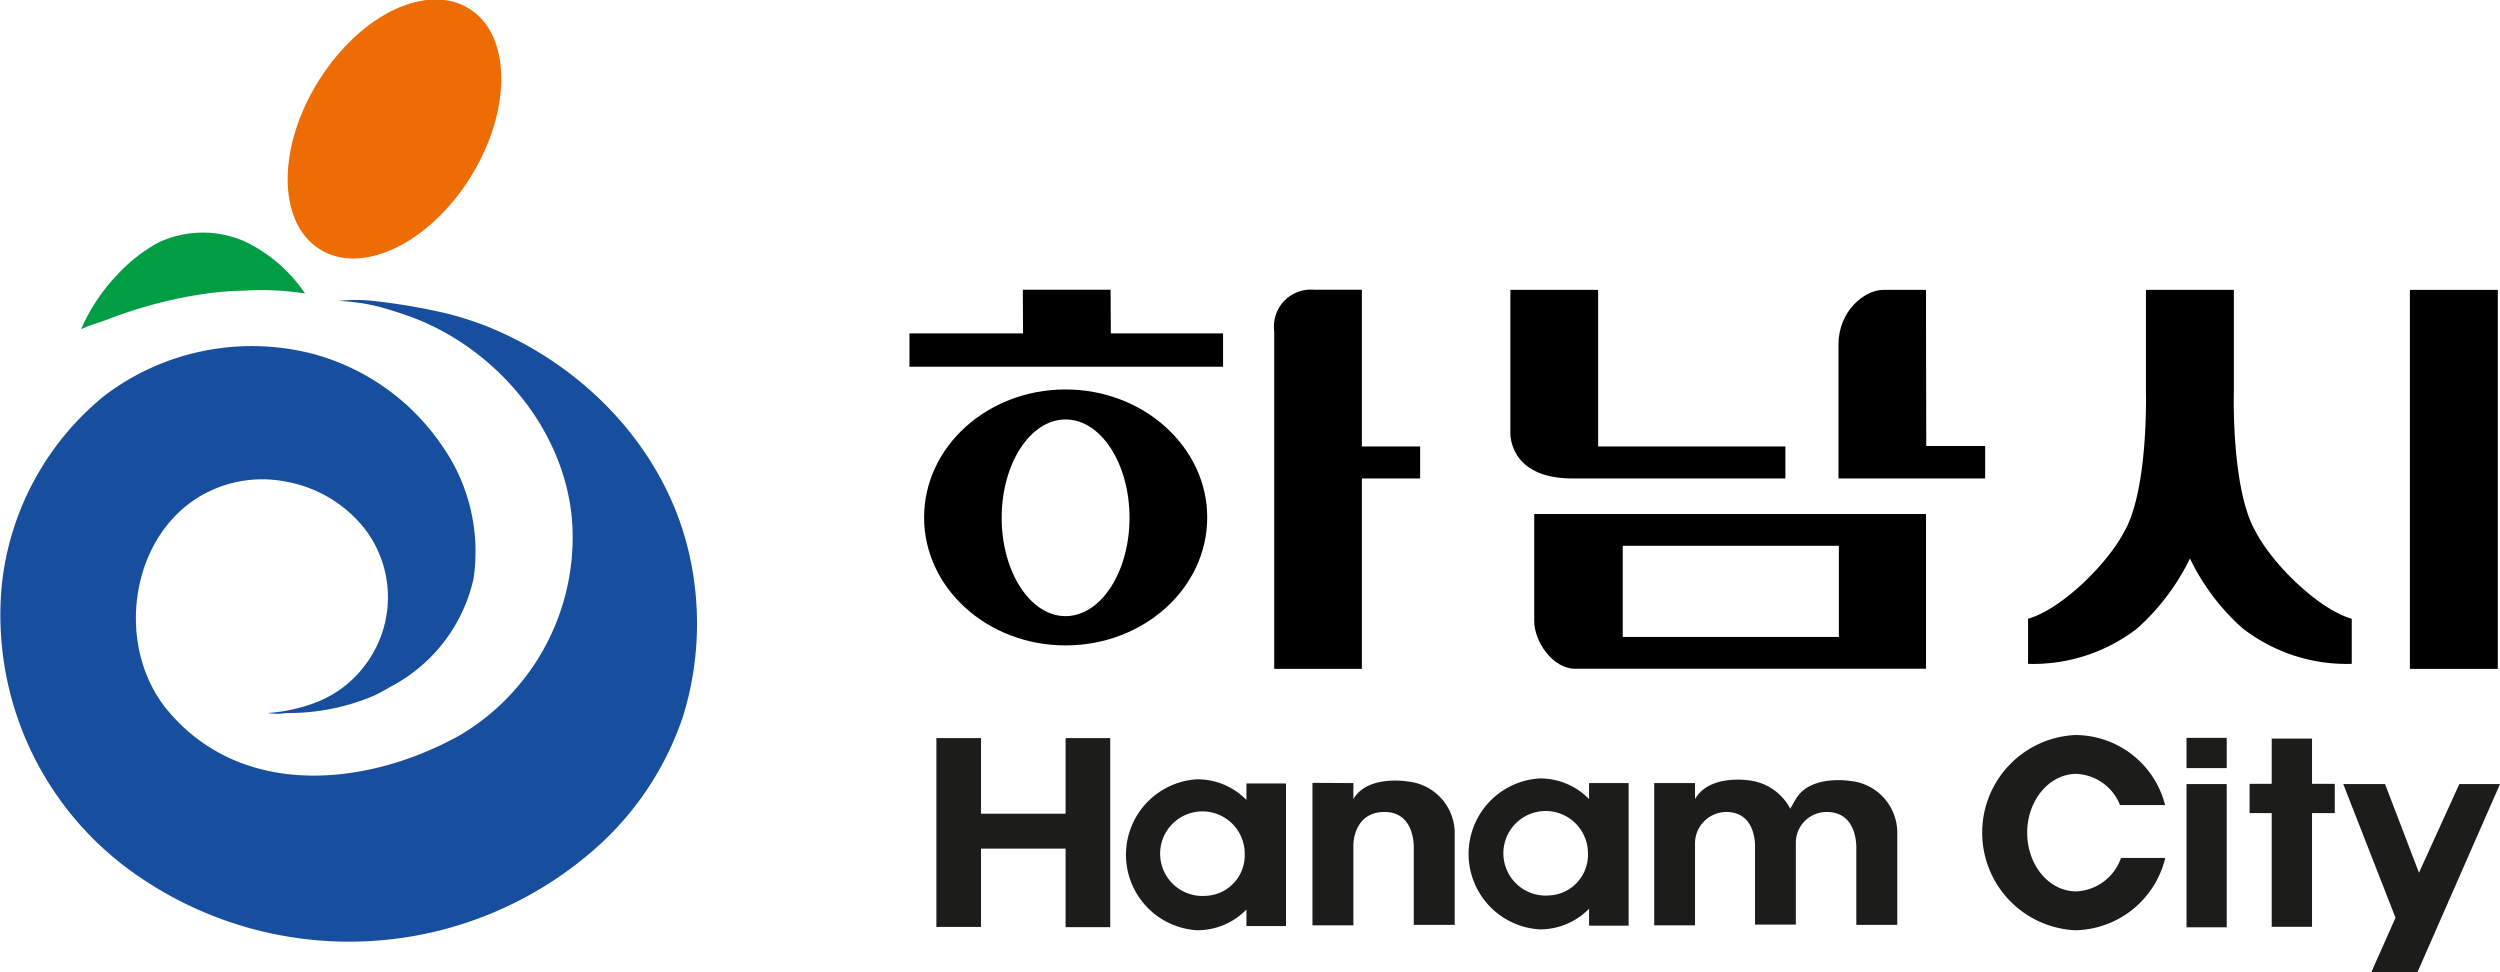
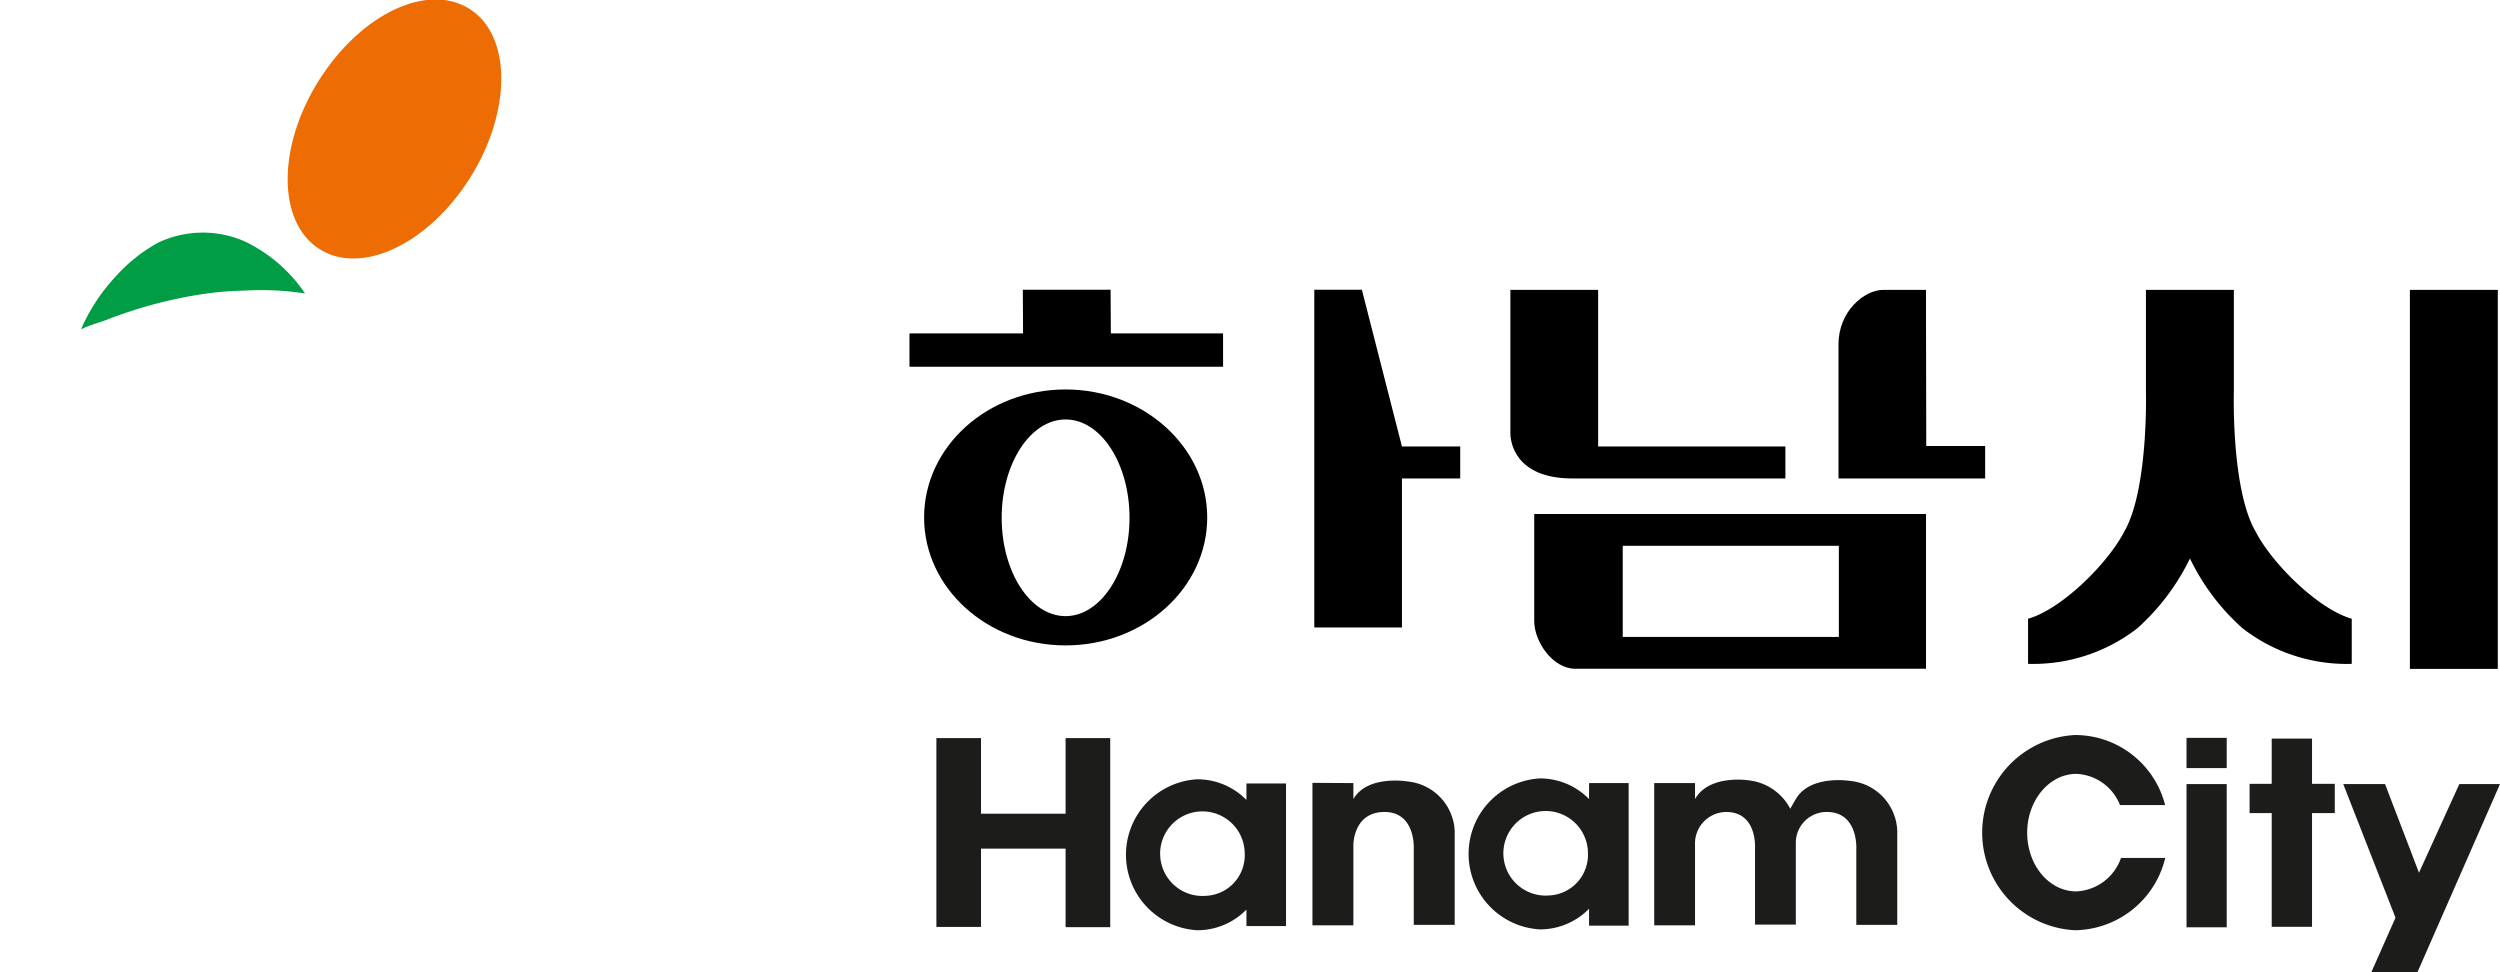
<svg xmlns="http://www.w3.org/2000/svg" viewBox="0 0 203.36 79.07">
  <defs>
    <style>.cls-1{fill:#184e9e;}.cls-2{fill:#ed6c04;}.cls-3{fill:#009d45;}.cls-4{fill:#1c1c1b;}</style>
  </defs>
  <g id="레이어_2" data-name="레이어 2">
    <g id="Layer_1" data-name="Layer 1">
-       <path class="cls-1" d="M30.45,24.86c.8.19,1.6.44,2.39.71,7.5,2.49,13.62,9.77,13.74,17.82a18.71,18.71,0,0,1-9.14,16.4c-7.52,4.2-17.74,5.25-23.8-2-4.52-5.43-3-15,3.66-17.95l.28-.12a10,10,0,0,1,5.79-.52A10.51,10.51,0,0,1,29.66,43a9.15,9.15,0,0,1,.16,10.94,9,9,0,0,1-4.05,3.17,13.6,13.6,0,0,1-4,.89A4.75,4.75,0,0,0,23.3,58a17.75,17.75,0,0,0,7.12-1.41c.4-.18,1-.52,1.35-.73a13.14,13.14,0,0,0,6.75-8.79,15,15,0,0,0-2.62-10.9,18.48,18.48,0,0,0-10.7-7.45A19.84,19.84,0,0,0,8.48,32.2,22.93,22.93,0,0,0,.16,47.45,25.71,25.71,0,0,0,10.64,70.84a30.26,30.26,0,0,0,37.88-1.9,24.81,24.81,0,0,0,7.06-10.73A25.54,25.54,0,0,0,56,44.8c-2-8.42-8.61-15.19-16.56-18.32a27.46,27.46,0,0,0-3.18-1,51.12,51.12,0,0,0-5.87-1,13.09,13.09,0,0,0-2.85,0A16.26,16.26,0,0,1,30.45,24.86Z" />
      <path class="cls-2" d="M37.93,14.94c-3.55,5.27-9,7.55-12.25,5.11s-3-8.7.58-14,9-7.55,12.25-5.11S41.47,9.68,37.93,14.94Z" />
      <path class="cls-3" d="M7.85,26.3c.28-.1.55-.18.81-.28.56-.22,1.13-.43,1.71-.62A36.21,36.21,0,0,1,16,24a26.39,26.39,0,0,1,3.86-.36,23.55,23.55,0,0,1,4.95.23,12.26,12.26,0,0,0-4.92-4.24,8.48,8.48,0,0,0-7.07.13,13.25,13.25,0,0,0-3.42,2.74,15.13,15.13,0,0,0-2.81,4.29A8.16,8.16,0,0,1,7.85,26.3Z" />
-       <path d="M110.78,23.57h-3.87a3,3,0,0,0-3.26,3.37c0,.45,0,27.47,0,27.47h7.13V38.92h4.74v-2.6h-4.74Z" />
+       <path d="M110.78,23.57h-3.87c0,.45,0,27.47,0,27.47h7.13V38.92h4.74v-2.6h-4.74Z" />
      <path d="M86.68,31.68c-6.36,0-11.51,4.66-11.51,10.41S80.32,52.5,86.68,52.5,98.2,47.84,98.2,42.09,93,31.68,86.68,31.68Zm0,18.44c-2.87,0-5.2-3.59-5.2-8s2.33-8,5.2-8,5.2,3.59,5.2,8S89.54,50.12,86.67,50.12Z" />
      <polygon points="90.34 23.57 83.2 23.57 83.22 27.12 73.98 27.12 73.98 29.83 99.49 29.83 99.49 27.12 90.36 27.12 90.34 23.57" />
      <path d="M145.23,38.92v-2.6H130V23.58h-7.14V35.25c0,.62.32,3.67,5.05,3.67Z" />
      <rect x="196.03" y="23.58" width="7.15" height="30.83" />
      <path d="M183.48,43.24c-2-3.44-1.77-11.39-1.77-11.39V23.58h-7.15v8.27s.21,7.95-1.76,11.39c-1.4,2.68-5.15,6.34-7.83,7.09V54a13.83,13.83,0,0,0,8.9-2.9,18.45,18.45,0,0,0,4.27-5.67,18.09,18.09,0,0,0,4.27,5.67A13.81,13.81,0,0,0,191.3,54V50.33C188.63,49.58,184.87,45.92,183.48,43.24Z" />
      <path d="M156.67,26.22V23.58h-3.49c-1.5,0-3.63,1.71-3.63,4.43,0,1.83,0,7.43,0,10.91h11.93V36.28h-4.79Z" />
      <path d="M124.8,50.53c0,1.63,1.48,3.87,3.34,3.87h28.53V41.81H124.8ZM132,44.4h17.58v7.41H132Z" />
      <polygon class="cls-4" points="86.68 60.04 86.68 66.19 79.8 66.19 79.8 60.04 76.17 60.04 76.17 75.4 79.8 75.4 79.8 69.03 86.68 69.03 86.68 75.42 90.31 75.42 90.31 60.04 86.68 60.04" />
      <path class="cls-4" d="M101.39,63.73v1.34a5.59,5.59,0,0,0-4-1.68,6.15,6.15,0,0,0,0,12.28,5.59,5.59,0,0,0,4-1.68v1.34h3.22V63.73Zm-3.3,9.14a3.44,3.44,0,1,1,3.16-3.42A3.3,3.3,0,0,1,98.09,72.87Z" />
      <path class="cls-4" d="M129.26,63.7V65a5.57,5.57,0,0,0-4-1.68,6.15,6.15,0,0,0,0,12.28,5.57,5.57,0,0,0,4-1.68V75.3h3.22V63.7ZM126,72.84a3.44,3.44,0,1,1,3.17-3.43A3.31,3.31,0,0,1,126,72.84Z" />
      <rect class="cls-4" x="177.86" y="60.02" width="3.27" height="2.46" />
      <rect class="cls-4" x="177.86" y="63.78" width="3.27" height="11.65" />
      <polygon class="cls-4" points="189.92 63.76 188.07 63.76 188.07 60.08 184.79 60.08 184.79 63.76 182.99 63.76 182.99 66.14 184.79 66.14 184.79 75.39 188.07 75.39 188.07 66.14 189.92 66.14 189.92 63.76" />
      <polygon class="cls-4" points="190.61 63.78 194.01 63.78 196.77 70.99 200.05 63.78 203.36 63.78 196.65 79.07 192.9 79.07 194.86 74.65 190.61 63.78" />
      <path class="cls-4" d="M106.76,63.68V75.27h3.33V68.7s0-2.65,2.53-2.65S115,69,115,69v6.23h3.33V67.57a4.24,4.24,0,0,0-3.81-4S111.25,63,110.09,65V63.7Z" />
      <path class="cls-4" d="M150.47,63.52S147.24,63,146.08,65c0,0-.26.43-.45.79a4.35,4.35,0,0,0-3.35-2.31s-3.23-.53-4.4,1.52V63.7l-3.32,0V75.27h3.32V68.7a2.56,2.56,0,0,1,2.54-2.65c2.53,0,2.34,2.93,2.34,2.93v6.23h3.32V68.56a2.5,2.5,0,0,1,2.53-2.51C151.14,66.05,151,69,151,69v6.23h3.33V67.57A4.24,4.24,0,0,0,150.47,63.52Z" />
      <path class="cls-4" d="M172.53,69.79a4.05,4.05,0,0,1-3.63,2.72c-2.23,0-4-2.14-4-4.78s1.81-4.78,4-4.78a4,4,0,0,1,3.55,2.54h3.67a7.56,7.56,0,0,0-7.33-5.7,7.95,7.95,0,0,0,0,15.88,7.67,7.67,0,0,0,7.34-5.88Z" />
    </g>
  </g>
</svg>